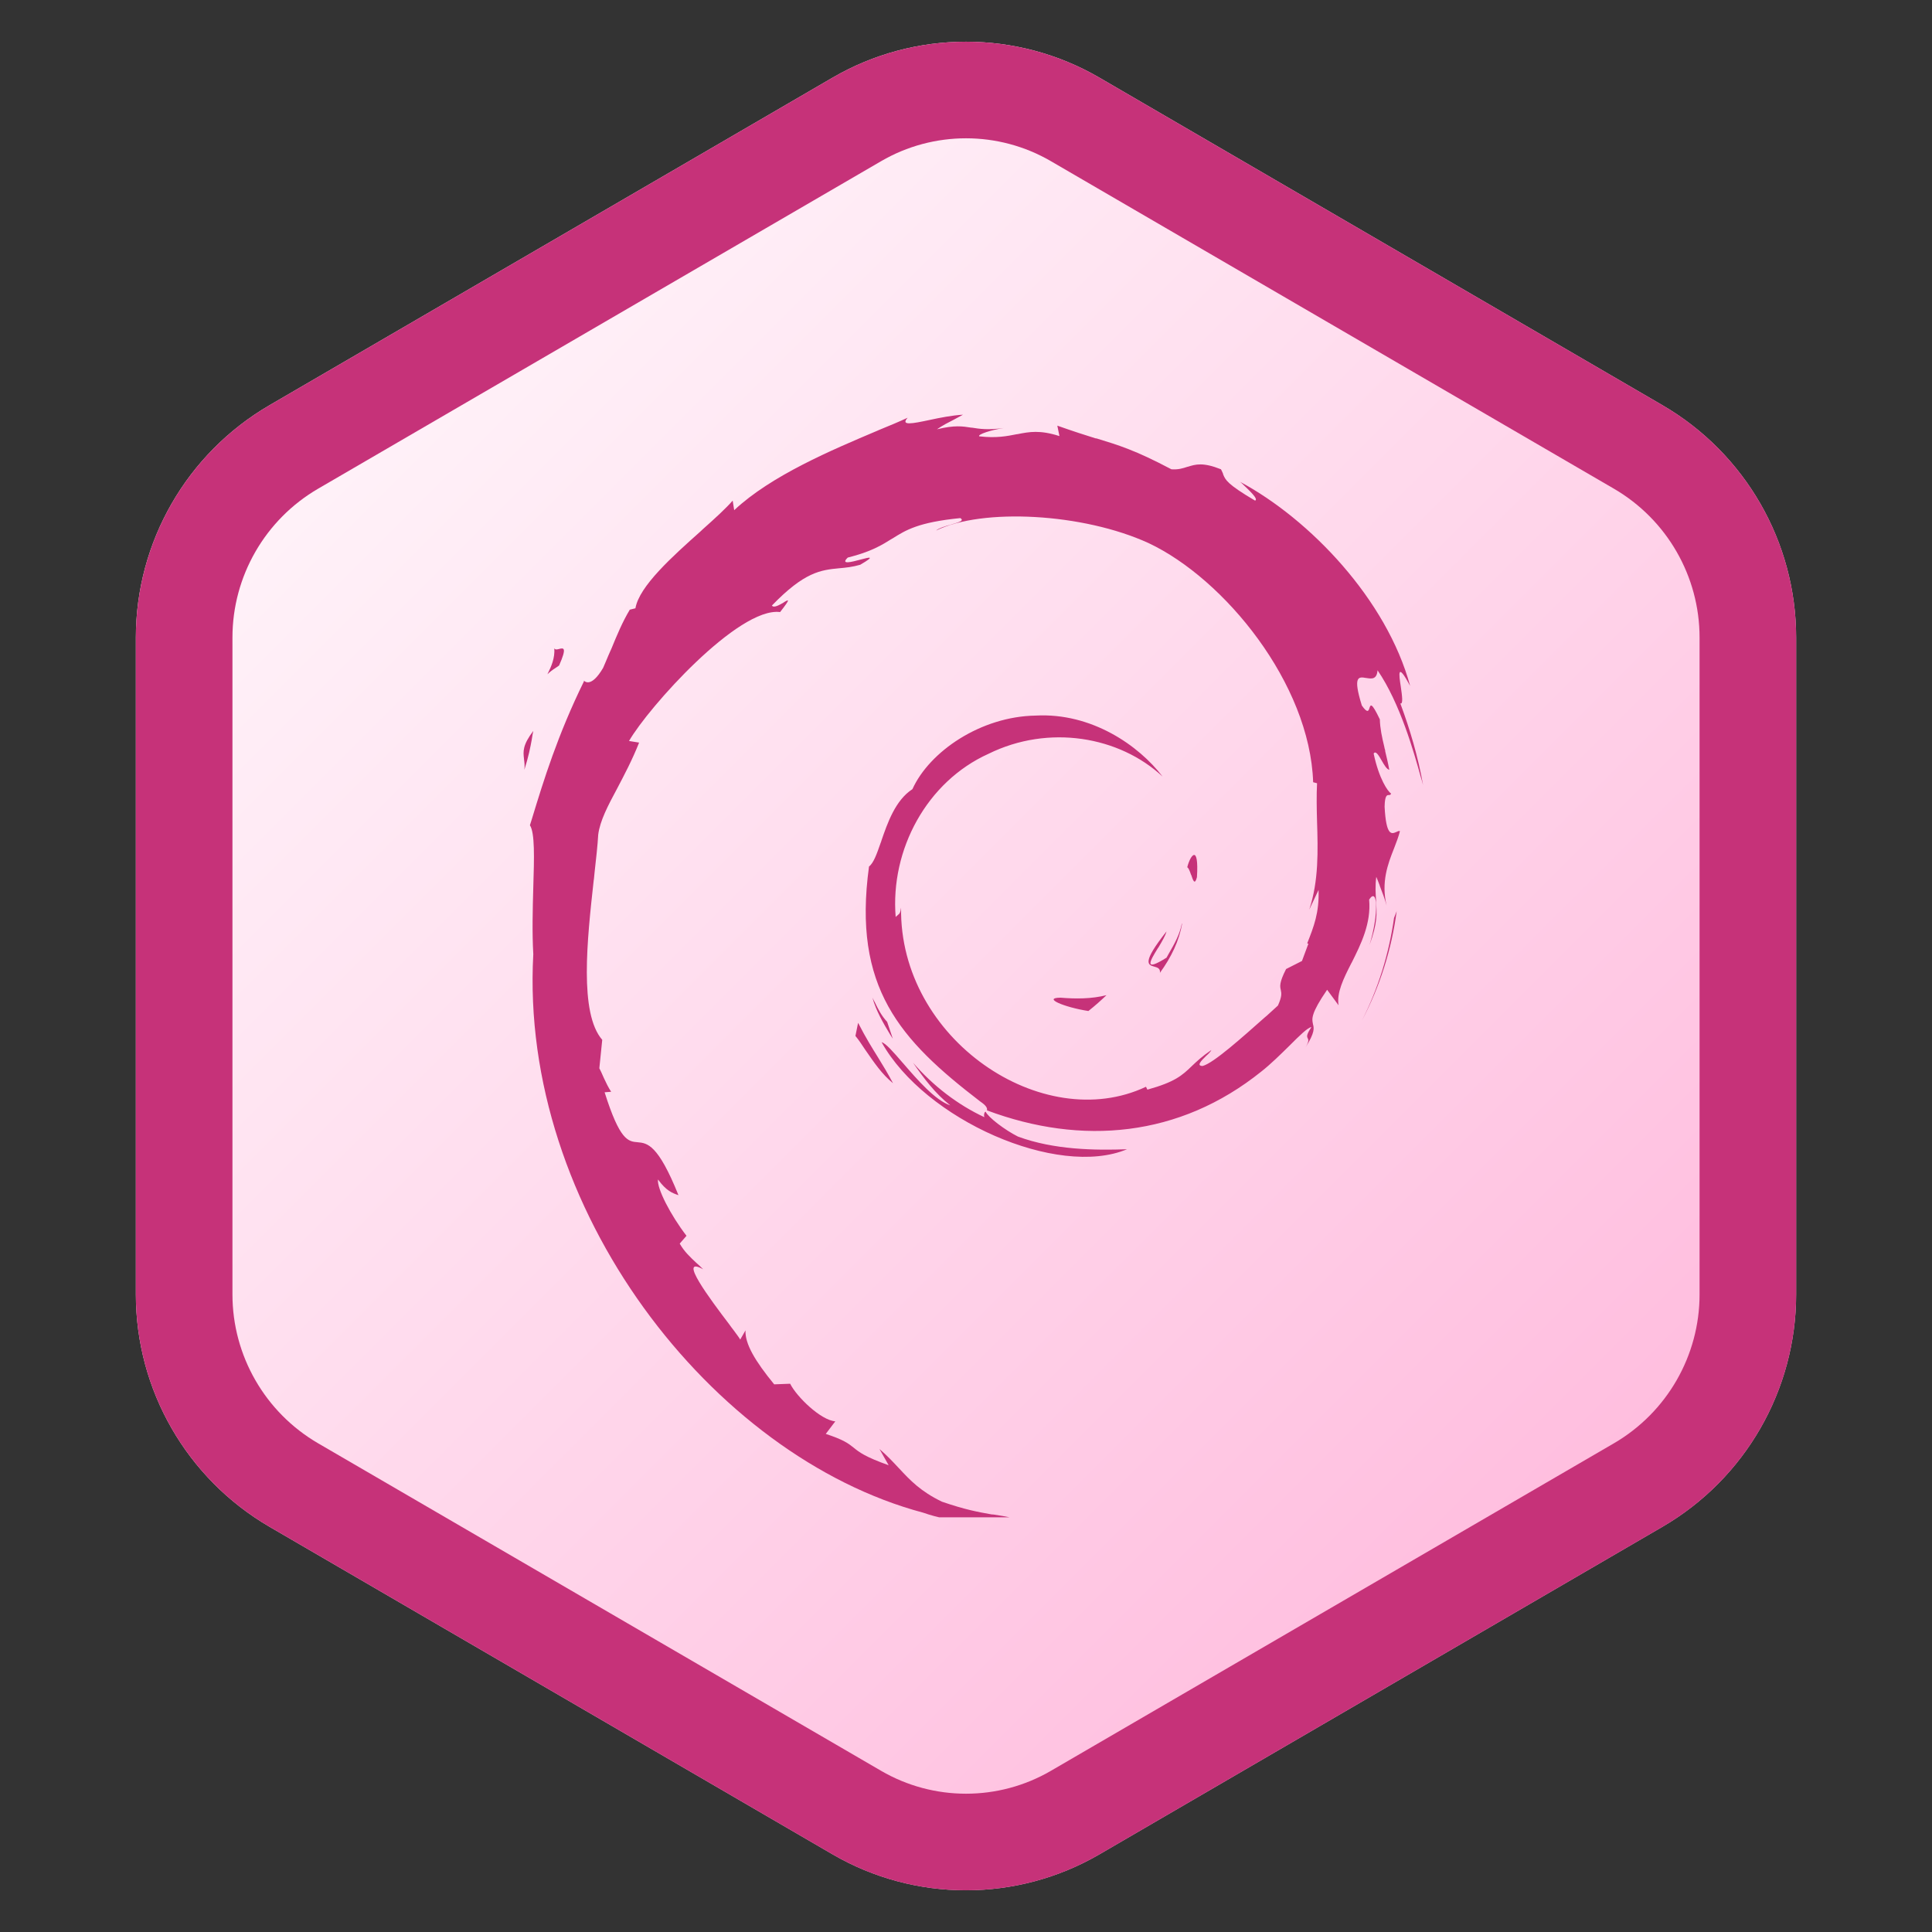
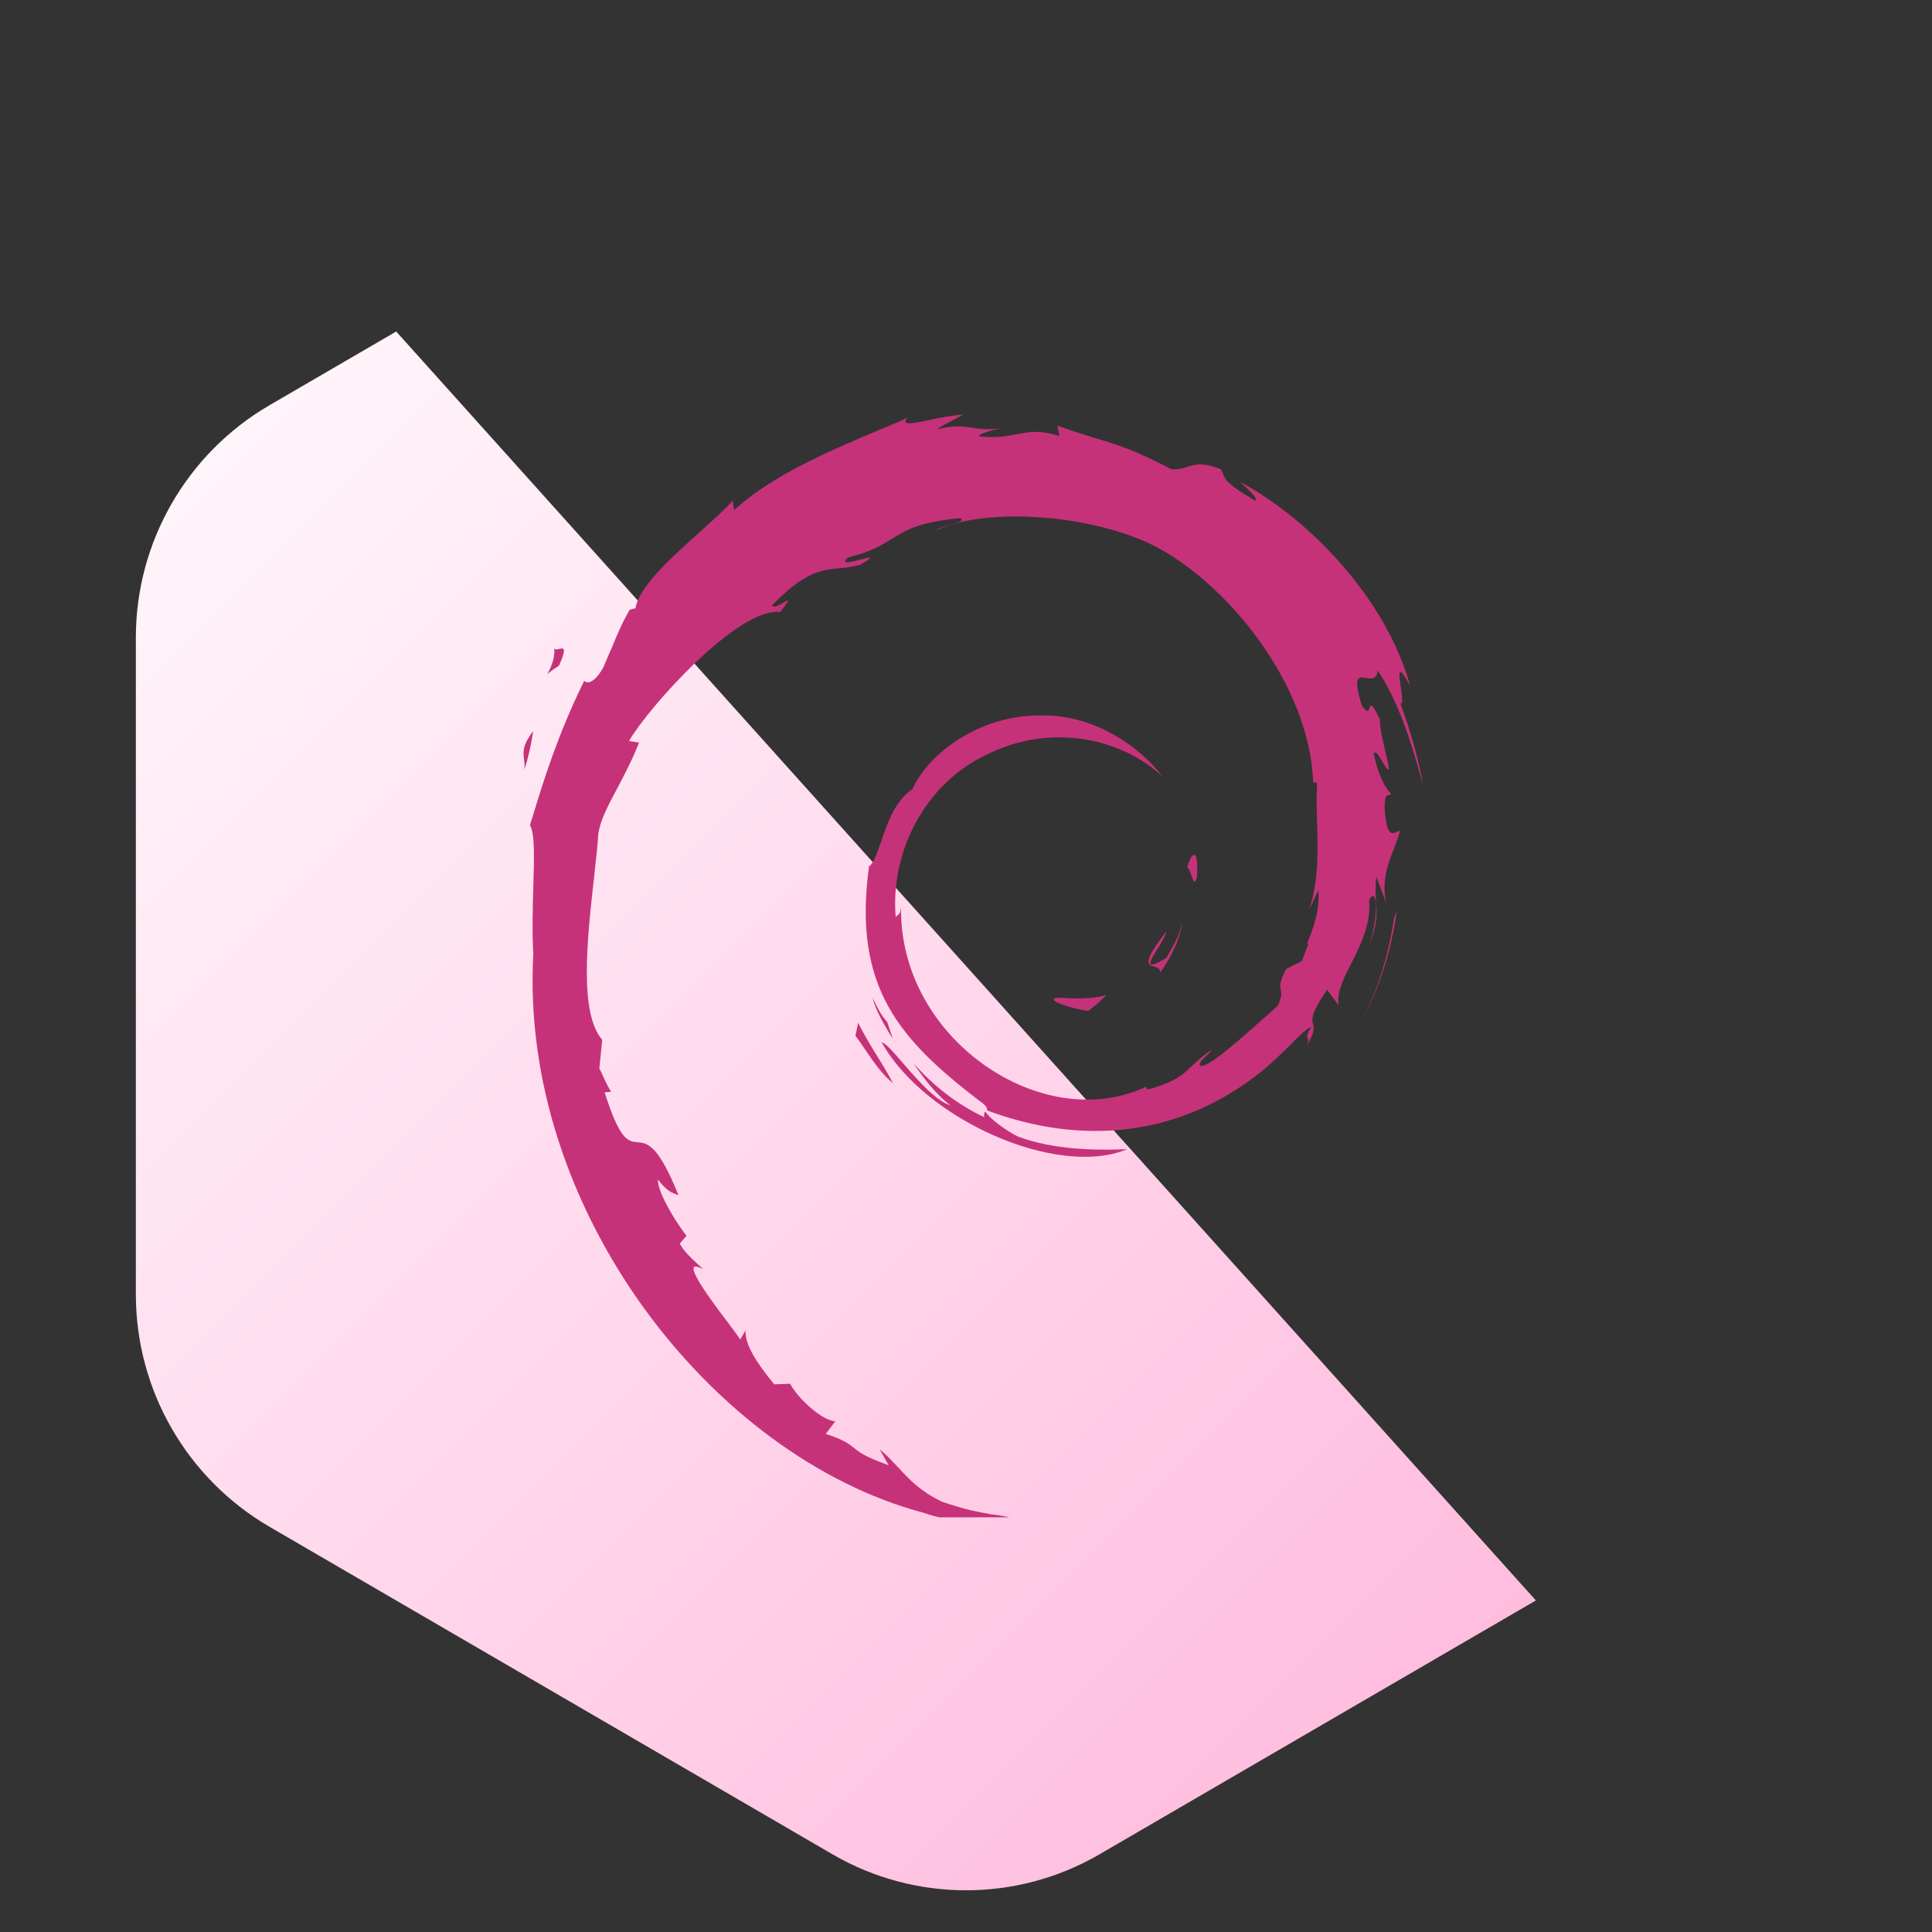
<svg xmlns="http://www.w3.org/2000/svg" width="80" zoomAndPan="magnify" viewBox="0 0 60 60" height="80" preserveAspectRatio="xMidYMid meet" version="1.0">
  <rect x="0" y="0" width="60" height="60" fill="#333333" stroke="none" />
  <defs>
    <clipPath id="f3904dd6b7">
      <path d="M 4.219 1.293 L 55.781 1.293 L 55.781 58.703 L 4.219 58.703 Z M 4.219 1.293 " clip-rule="nonzero" />
    </clipPath>
    <clipPath id="fc0b865da6">
      <path d="M 34.148 2.414 L 51.633 12.586 C 54.199 14.082 55.781 16.828 55.781 19.801 L 55.781 40.199 C 55.781 43.172 54.199 45.918 51.633 47.414 L 34.148 57.586 C 31.586 59.078 28.414 59.078 25.852 57.586 L 8.367 47.414 C 5.801 45.918 4.219 43.172 4.219 40.199 L 4.219 19.801 C 4.219 16.828 5.801 14.082 8.367 12.586 L 25.852 2.414 C 28.414 0.922 31.586 0.922 34.148 2.414 Z M 34.148 2.414 " clip-rule="nonzero" />
    </clipPath>
    <linearGradient x1="-7.259" gradientTransform="matrix(0.201, 0, 0, 0.201, 4.219, -0)" y1="13.687" x2="263.258" gradientUnits="userSpaceOnUse" y2="284.203" id="faa2343ff1">
      <stop stop-opacity="1" stop-color="rgb(100%, 99.998%, 99.998%)" offset="0" />
      <stop stop-opacity="1" stop-color="rgb(100%, 99.878%, 99.939%)" offset="0.008" />
      <stop stop-opacity="1" stop-color="rgb(100%, 99.635%, 99.82%)" offset="0.016" />
      <stop stop-opacity="1" stop-color="rgb(100%, 99.393%, 99.699%)" offset="0.023" />
      <stop stop-opacity="1" stop-color="rgb(100%, 99.152%, 99.58%)" offset="0.031" />
      <stop stop-opacity="1" stop-color="rgb(100%, 98.909%, 99.461%)" offset="0.039" />
      <stop stop-opacity="1" stop-color="rgb(100%, 98.666%, 99.341%)" offset="0.047" />
      <stop stop-opacity="1" stop-color="rgb(100%, 98.424%, 99.222%)" offset="0.055" />
      <stop stop-opacity="1" stop-color="rgb(100%, 98.183%, 99.103%)" offset="0.062" />
      <stop stop-opacity="1" stop-color="rgb(100%, 97.94%, 98.982%)" offset="0.07" />
      <stop stop-opacity="1" stop-color="rgb(100%, 97.697%, 98.863%)" offset="0.078" />
      <stop stop-opacity="1" stop-color="rgb(100%, 97.456%, 98.744%)" offset="0.086" />
      <stop stop-opacity="1" stop-color="rgb(100%, 97.214%, 98.624%)" offset="0.094" />
      <stop stop-opacity="1" stop-color="rgb(100%, 96.971%, 98.505%)" offset="0.102" />
      <stop stop-opacity="1" stop-color="rgb(100%, 96.729%, 98.386%)" offset="0.109" />
      <stop stop-opacity="1" stop-color="rgb(100%, 96.487%, 98.265%)" offset="0.117" />
      <stop stop-opacity="1" stop-color="rgb(100%, 96.245%, 98.146%)" offset="0.125" />
      <stop stop-opacity="1" stop-color="rgb(100%, 96.002%, 98.027%)" offset="0.133" />
      <stop stop-opacity="1" stop-color="rgb(100%, 95.761%, 97.906%)" offset="0.141" />
      <stop stop-opacity="1" stop-color="rgb(100%, 95.518%, 97.787%)" offset="0.148" />
      <stop stop-opacity="1" stop-color="rgb(100%, 95.276%, 97.668%)" offset="0.156" />
      <stop stop-opacity="1" stop-color="rgb(100%, 95.033%, 97.548%)" offset="0.164" />
      <stop stop-opacity="1" stop-color="rgb(100%, 94.792%, 97.429%)" offset="0.172" />
      <stop stop-opacity="1" stop-color="rgb(100%, 94.55%, 97.31%)" offset="0.18" />
      <stop stop-opacity="1" stop-color="rgb(100%, 94.307%, 97.189%)" offset="0.188" />
      <stop stop-opacity="1" stop-color="rgb(100%, 94.066%, 97.07%)" offset="0.195" />
      <stop stop-opacity="1" stop-color="rgb(100%, 93.823%, 96.951%)" offset="0.203" />
      <stop stop-opacity="1" stop-color="rgb(100%, 93.581%, 96.831%)" offset="0.211" />
      <stop stop-opacity="1" stop-color="rgb(100%, 93.338%, 96.712%)" offset="0.219" />
      <stop stop-opacity="1" stop-color="rgb(100%, 93.097%, 96.593%)" offset="0.227" />
      <stop stop-opacity="1" stop-color="rgb(100%, 92.854%, 96.472%)" offset="0.234" />
      <stop stop-opacity="1" stop-color="rgb(100%, 92.612%, 96.353%)" offset="0.242" />
      <stop stop-opacity="1" stop-color="rgb(100%, 92.369%, 96.234%)" offset="0.25" />
      <stop stop-opacity="1" stop-color="rgb(100%, 92.128%, 96.114%)" offset="0.258" />
      <stop stop-opacity="1" stop-color="rgb(100%, 91.885%, 95.995%)" offset="0.266" />
      <stop stop-opacity="1" stop-color="rgb(100%, 91.643%, 95.876%)" offset="0.273" />
      <stop stop-opacity="1" stop-color="rgb(100%, 91.402%, 95.755%)" offset="0.281" />
      <stop stop-opacity="1" stop-color="rgb(100%, 91.159%, 95.636%)" offset="0.289" />
      <stop stop-opacity="1" stop-color="rgb(100%, 90.916%, 95.517%)" offset="0.297" />
      <stop stop-opacity="1" stop-color="rgb(100%, 90.674%, 95.396%)" offset="0.305" />
      <stop stop-opacity="1" stop-color="rgb(100%, 90.433%, 95.277%)" offset="0.312" />
      <stop stop-opacity="1" stop-color="rgb(100%, 90.19%, 95.158%)" offset="0.32" />
      <stop stop-opacity="1" stop-color="rgb(100%, 89.948%, 95.038%)" offset="0.328" />
      <stop stop-opacity="1" stop-color="rgb(100%, 89.706%, 94.919%)" offset="0.336" />
      <stop stop-opacity="1" stop-color="rgb(100%, 89.464%, 94.8%)" offset="0.344" />
      <stop stop-opacity="1" stop-color="rgb(100%, 89.221%, 94.679%)" offset="0.352" />
      <stop stop-opacity="1" stop-color="rgb(100%, 88.979%, 94.56%)" offset="0.359" />
      <stop stop-opacity="1" stop-color="rgb(100%, 88.737%, 94.441%)" offset="0.367" />
      <stop stop-opacity="1" stop-color="rgb(100%, 88.495%, 94.321%)" offset="0.375" />
      <stop stop-opacity="1" stop-color="rgb(100%, 88.252%, 94.202%)" offset="0.383" />
      <stop stop-opacity="1" stop-color="rgb(100%, 88.011%, 94.083%)" offset="0.391" />
      <stop stop-opacity="1" stop-color="rgb(100%, 87.769%, 93.962%)" offset="0.398" />
      <stop stop-opacity="1" stop-color="rgb(100%, 87.526%, 93.843%)" offset="0.406" />
      <stop stop-opacity="1" stop-color="rgb(100%, 87.283%, 93.724%)" offset="0.414" />
      <stop stop-opacity="1" stop-color="rgb(100%, 87.042%, 93.604%)" offset="0.422" />
      <stop stop-opacity="1" stop-color="rgb(100%, 86.8%, 93.484%)" offset="0.43" />
      <stop stop-opacity="1" stop-color="rgb(100%, 86.557%, 93.365%)" offset="0.438" />
      <stop stop-opacity="1" stop-color="rgb(100%, 86.314%, 93.245%)" offset="0.445" />
      <stop stop-opacity="1" stop-color="rgb(100%, 86.073%, 93.126%)" offset="0.453" />
      <stop stop-opacity="1" stop-color="rgb(100%, 85.831%, 93.007%)" offset="0.461" />
      <stop stop-opacity="1" stop-color="rgb(100%, 85.588%, 92.886%)" offset="0.469" />
      <stop stop-opacity="1" stop-color="rgb(100%, 85.347%, 92.767%)" offset="0.473" />
      <stop stop-opacity="1" stop-color="rgb(100%, 85.226%, 92.708%)" offset="0.477" />
      <stop stop-opacity="1" stop-color="rgb(100%, 85.104%, 92.648%)" offset="0.484" />
      <stop stop-opacity="1" stop-color="rgb(100%, 84.862%, 92.528%)" offset="0.492" />
      <stop stop-opacity="1" stop-color="rgb(100%, 84.619%, 92.409%)" offset="0.5" />
      <stop stop-opacity="1" stop-color="rgb(100%, 84.378%, 92.29%)" offset="0.508" />
      <stop stop-opacity="1" stop-color="rgb(100%, 84.135%, 92.169%)" offset="0.516" />
      <stop stop-opacity="1" stop-color="rgb(100%, 83.893%, 92.05%)" offset="0.523" />
      <stop stop-opacity="1" stop-color="rgb(100%, 83.652%, 91.931%)" offset="0.527" />
      <stop stop-opacity="1" stop-color="rgb(100%, 83.531%, 91.872%)" offset="0.531" />
      <stop stop-opacity="1" stop-color="rgb(100%, 83.409%, 91.811%)" offset="0.539" />
      <stop stop-opacity="1" stop-color="rgb(100%, 83.167%, 91.692%)" offset="0.547" />
      <stop stop-opacity="1" stop-color="rgb(100%, 82.924%, 91.573%)" offset="0.555" />
      <stop stop-opacity="1" stop-color="rgb(100%, 82.683%, 91.452%)" offset="0.562" />
      <stop stop-opacity="1" stop-color="rgb(100%, 82.44%, 91.333%)" offset="0.57" />
      <stop stop-opacity="1" stop-color="rgb(100%, 82.198%, 91.214%)" offset="0.578" />
      <stop stop-opacity="1" stop-color="rgb(100%, 81.956%, 91.093%)" offset="0.586" />
      <stop stop-opacity="1" stop-color="rgb(100%, 81.714%, 90.974%)" offset="0.594" />
      <stop stop-opacity="1" stop-color="rgb(100%, 81.471%, 90.855%)" offset="0.602" />
      <stop stop-opacity="1" stop-color="rgb(100%, 81.229%, 90.735%)" offset="0.609" />
      <stop stop-opacity="1" stop-color="rgb(100%, 80.988%, 90.616%)" offset="0.617" />
      <stop stop-opacity="1" stop-color="rgb(100%, 80.745%, 90.497%)" offset="0.625" />
      <stop stop-opacity="1" stop-color="rgb(100%, 80.502%, 90.376%)" offset="0.633" />
      <stop stop-opacity="1" stop-color="rgb(100%, 80.26%, 90.257%)" offset="0.641" />
      <stop stop-opacity="1" stop-color="rgb(100%, 80.019%, 90.138%)" offset="0.648" />
      <stop stop-opacity="1" stop-color="rgb(100%, 79.776%, 90.018%)" offset="0.656" />
      <stop stop-opacity="1" stop-color="rgb(100%, 79.533%, 89.899%)" offset="0.664" />
      <stop stop-opacity="1" stop-color="rgb(100%, 79.292%, 89.78%)" offset="0.672" />
      <stop stop-opacity="1" stop-color="rgb(100%, 79.05%, 89.659%)" offset="0.68" />
      <stop stop-opacity="1" stop-color="rgb(100%, 78.807%, 89.54%)" offset="0.688" />
      <stop stop-opacity="1" stop-color="rgb(100%, 78.564%, 89.421%)" offset="0.695" />
      <stop stop-opacity="1" stop-color="rgb(100%, 78.323%, 89.301%)" offset="0.703" />
      <stop stop-opacity="1" stop-color="rgb(100%, 78.081%, 89.182%)" offset="0.711" />
      <stop stop-opacity="1" stop-color="rgb(100%, 77.838%, 89.062%)" offset="0.719" />
      <stop stop-opacity="1" stop-color="rgb(100%, 77.597%, 88.942%)" offset="0.727" />
      <stop stop-opacity="1" stop-color="rgb(100%, 77.354%, 88.823%)" offset="0.734" />
      <stop stop-opacity="1" stop-color="rgb(100%, 77.112%, 88.704%)" offset="0.742" />
      <stop stop-opacity="1" stop-color="rgb(100%, 76.869%, 88.583%)" offset="0.75" />
      <stop stop-opacity="1" stop-color="rgb(100%, 76.628%, 88.464%)" offset="0.758" />
      <stop stop-opacity="1" stop-color="rgb(100%, 76.385%, 88.345%)" offset="0.766" />
      <stop stop-opacity="1" stop-color="rgb(100%, 76.143%, 88.225%)" offset="0.773" />
      <stop stop-opacity="1" stop-color="rgb(100%, 75.902%, 88.106%)" offset="0.781" />
      <stop stop-opacity="1" stop-color="rgb(100%, 75.659%, 87.987%)" offset="0.789" />
      <stop stop-opacity="1" stop-color="rgb(100%, 75.417%, 87.866%)" offset="0.797" />
      <stop stop-opacity="1" stop-color="rgb(100%, 75.174%, 87.747%)" offset="0.805" />
      <stop stop-opacity="1" stop-color="rgb(100%, 74.933%, 87.628%)" offset="0.812" />
      <stop stop-opacity="1" stop-color="rgb(100%, 74.69%, 87.508%)" offset="0.82" />
      <stop stop-opacity="1" stop-color="rgb(100%, 74.448%, 87.389%)" offset="0.828" />
      <stop stop-opacity="1" stop-color="rgb(100%, 74.205%, 87.27%)" offset="0.836" />
      <stop stop-opacity="1" stop-color="rgb(100%, 73.964%, 87.149%)" offset="0.844" />
      <stop stop-opacity="1" stop-color="rgb(100%, 73.721%, 87.03%)" offset="0.852" />
      <stop stop-opacity="1" stop-color="rgb(100%, 73.479%, 86.911%)" offset="0.859" />
      <stop stop-opacity="1" stop-color="rgb(100%, 73.238%, 86.79%)" offset="0.867" />
      <stop stop-opacity="1" stop-color="rgb(100%, 72.995%, 86.671%)" offset="0.875" />
      <stop stop-opacity="1" stop-color="rgb(100%, 72.752%, 86.552%)" offset="0.883" />
      <stop stop-opacity="1" stop-color="rgb(100%, 72.51%, 86.432%)" offset="0.891" />
      <stop stop-opacity="1" stop-color="rgb(100%, 72.269%, 86.313%)" offset="0.898" />
      <stop stop-opacity="1" stop-color="rgb(100%, 72.026%, 86.194%)" offset="0.906" />
      <stop stop-opacity="1" stop-color="rgb(100%, 71.783%, 86.073%)" offset="0.914" />
      <stop stop-opacity="1" stop-color="rgb(100%, 71.542%, 85.954%)" offset="0.922" />
      <stop stop-opacity="1" stop-color="rgb(100%, 71.3%, 85.835%)" offset="0.93" />
      <stop stop-opacity="1" stop-color="rgb(100%, 71.057%, 85.715%)" offset="0.938" />
      <stop stop-opacity="1" stop-color="rgb(100%, 70.815%, 85.596%)" offset="0.945" />
      <stop stop-opacity="1" stop-color="rgb(100%, 70.573%, 85.477%)" offset="0.953" />
      <stop stop-opacity="1" stop-color="rgb(100%, 70.331%, 85.356%)" offset="0.961" />
      <stop stop-opacity="1" stop-color="rgb(100%, 70.088%, 85.237%)" offset="0.969" />
      <stop stop-opacity="1" stop-color="rgb(100%, 69.847%, 85.118%)" offset="0.977" />
      <stop stop-opacity="1" stop-color="rgb(100%, 69.604%, 84.998%)" offset="0.984" />
      <stop stop-opacity="1" stop-color="rgb(100%, 69.362%, 84.879%)" offset="0.992" />
      <stop stop-opacity="1" stop-color="rgb(100%, 69.119%, 84.76%)" offset="1" />
    </linearGradient>
    <clipPath id="abf2a92569">
-       <path d="M 4.219 1 L 55.781 1 L 55.781 59 L 4.219 59 Z M 4.219 1 " clip-rule="nonzero" />
-     </clipPath>
+       </clipPath>
    <clipPath id="01c10202db">
-       <path d="M 34.148 2.414 L 51.633 12.586 C 54.199 14.082 55.781 16.828 55.781 19.801 L 55.781 40.199 C 55.781 43.172 54.199 45.918 51.633 47.414 L 34.148 57.586 C 31.586 59.078 28.414 59.078 25.852 57.586 L 8.367 47.414 C 5.801 45.918 4.219 43.172 4.219 40.199 L 4.219 19.801 C 4.219 16.828 5.801 14.082 8.367 12.586 L 25.852 2.414 C 28.414 0.922 31.586 0.922 34.148 2.414 Z M 34.148 2.414 " clip-rule="nonzero" />
-     </clipPath>
+       </clipPath>
    <clipPath id="a8a8adb7d7">
      <path d="M 16 12.621 L 45 12.621 L 45 47.121 L 16 47.121 Z M 16 12.621 " clip-rule="nonzero" />
    </clipPath>
  </defs>
  <g clip-path="url(#f3904dd6b7)">
    <g clip-path="url(#fc0b865da6)">
-       <path fill="url(#faa2343ff1)" d="M 4.219 1.293 L 4.219 58.703 L 55.781 58.703 L 55.781 1.293 Z M 4.219 1.293 " fill-rule="nonzero" />
+       <path fill="url(#faa2343ff1)" d="M 4.219 1.293 L 4.219 58.703 L 55.781 58.703 Z M 4.219 1.293 " fill-rule="nonzero" />
    </g>
  </g>
  <g clip-path="url(#abf2a92569)">
    <g clip-path="url(#01c10202db)">
      <path stroke-linecap="butt" transform="matrix(0.75, 0, 0, 0.75, 4.219, 0)" fill="none" stroke-linejoin="miter" d="M 39.906 3.219 L 63.219 16.781 C 66.641 18.776 68.75 22.437 68.75 26.401 L 68.75 53.599 C 68.75 57.562 66.641 61.224 63.219 63.219 L 39.906 76.781 C 36.49 78.771 32.26 78.771 28.844 76.781 L 5.531 63.219 C 2.109 61.224 0 57.562 0 53.599 L 0 26.401 C 0 22.437 2.109 18.776 5.531 16.781 L 28.844 3.219 C 32.26 1.229 36.49 1.229 39.906 3.219 Z M 39.906 3.219 " stroke="#c63279" stroke-width="8" stroke-opacity="1" stroke-miterlimit="4" />
    </g>
  </g>
  <g clip-path="url(#a8a8adb7d7)">
    <path fill="#c63279" d="M 40.598 29.293 C 40.801 28.777 40.973 28.344 40.949 27.637 L 40.66 28.25 C 40.957 27.352 40.93 26.41 40.902 25.508 C 40.891 25.102 40.883 24.707 40.902 24.324 L 40.781 24.293 C 40.68 21.227 38.027 17.977 35.672 16.867 C 33.637 15.934 30.508 15.77 29.07 16.477 C 29.156 16.402 29.355 16.34 29.531 16.293 L 29.551 16.285 C 29.777 16.219 29.957 16.172 29.824 16.09 C 28.52 16.219 28.133 16.461 27.711 16.727 L 27.707 16.727 C 27.395 16.922 27.062 17.133 26.328 17.316 C 26.09 17.547 26.445 17.453 26.723 17.379 C 27 17.305 27.211 17.25 26.715 17.539 C 26.477 17.609 26.266 17.629 26.062 17.648 L 26.059 17.648 C 25.492 17.703 24.984 17.758 23.973 18.805 C 24.027 18.891 24.203 18.789 24.332 18.715 L 24.34 18.707 C 24.496 18.613 24.57 18.57 24.227 19.008 C 22.93 18.844 20.133 21.973 19.535 23.012 L 19.848 23.062 C 19.633 23.605 19.387 24.066 19.172 24.477 C 18.879 25.023 18.633 25.488 18.578 25.922 C 18.559 26.266 18.512 26.668 18.465 27.094 L 18.445 27.297 L 18.438 27.34 C 18.234 29.191 17.984 31.465 18.703 32.293 L 18.613 33.176 C 18.656 33.254 18.688 33.332 18.723 33.41 C 18.734 33.438 18.75 33.465 18.758 33.488 C 18.824 33.629 18.891 33.77 18.98 33.906 L 18.777 33.922 C 19.25 35.422 19.508 35.449 19.801 35.473 C 20.102 35.5 20.434 35.535 21.07 37.117 C 20.887 37.055 20.695 36.988 20.434 36.629 C 20.398 36.906 20.824 37.734 21.32 38.379 L 21.109 38.621 C 21.254 38.875 21.438 39.043 21.625 39.219 C 21.695 39.281 21.77 39.348 21.836 39.418 C 21.027 38.977 22.055 40.348 22.645 41.125 C 22.699 41.203 22.746 41.262 22.793 41.324 C 22.887 41.453 22.965 41.555 22.988 41.602 L 23.152 41.316 C 23.133 41.73 23.445 42.262 24.043 42.992 L 24.539 42.973 C 24.742 43.379 25.488 44.105 25.941 44.141 L 25.645 44.531 C 26.191 44.711 26.344 44.824 26.504 44.953 C 26.68 45.098 26.871 45.246 27.598 45.504 L 27.312 45 C 27.551 45.203 27.734 45.402 27.91 45.59 L 27.918 45.598 C 28.27 45.977 28.59 46.316 29.254 46.637 C 29.98 46.887 30.379 46.957 30.793 47.031 C 30.812 47.031 30.836 47.035 30.855 47.035 C 31.223 47.09 31.613 47.16 32.266 47.344 C 32.191 47.336 32.117 47.336 32.043 47.336 C 31.887 47.328 31.723 47.328 31.566 47.328 C 30.59 47.316 29.586 47.301 28.668 46.977 C 22.113 45.23 16.125 37.543 16.562 29.633 C 16.523 28.961 16.543 28.215 16.562 27.551 C 16.59 26.633 16.613 25.867 16.457 25.629 L 16.523 25.418 C 16.883 24.238 17.316 22.828 18.137 21.156 L 18.133 21.145 L 18.133 21.137 C 18.16 21.164 18.363 21.367 18.73 20.742 C 18.785 20.621 18.836 20.492 18.891 20.363 C 18.926 20.289 18.953 20.215 18.988 20.145 C 19.156 19.734 19.332 19.312 19.559 18.934 L 19.734 18.891 C 19.848 18.207 20.887 17.277 21.754 16.504 L 21.828 16.434 C 22.215 16.09 22.555 15.777 22.754 15.547 L 22.801 15.844 C 23.953 14.766 25.828 13.977 27.25 13.375 L 27.285 13.359 C 27.609 13.227 27.918 13.098 28.188 12.973 C 27.957 13.23 28.336 13.156 28.867 13.043 C 29.191 12.973 29.57 12.898 29.906 12.879 L 29.641 13.023 C 29.457 13.117 29.273 13.211 29.098 13.332 C 29.648 13.199 29.891 13.238 30.164 13.281 L 30.184 13.281 C 30.422 13.32 30.68 13.359 31.172 13.293 C 30.793 13.348 30.34 13.496 30.414 13.551 C 30.949 13.613 31.281 13.543 31.582 13.484 L 31.594 13.484 C 31.969 13.41 32.293 13.348 32.902 13.543 L 32.836 13.219 C 33.332 13.395 33.699 13.512 34.023 13.613 L 34.059 13.617 C 34.734 13.824 35.25 13.977 36.379 14.574 C 36.594 14.59 36.738 14.543 36.879 14.496 L 36.887 14.496 C 37.133 14.418 37.363 14.352 37.918 14.574 C 37.938 14.609 37.953 14.645 37.965 14.672 C 37.973 14.684 37.98 14.703 37.984 14.719 L 37.984 14.727 C 38.055 14.902 38.109 15.035 38.977 15.547 C 39.094 15.5 38.793 15.227 38.543 14.988 L 38.535 14.984 C 38.523 14.977 38.516 14.961 38.5 14.957 C 40.688 16.129 43.066 18.625 43.793 21.301 C 43.387 20.547 43.441 20.926 43.504 21.332 C 43.543 21.605 43.582 21.883 43.488 21.844 C 43.793 22.664 44.039 23.504 44.195 24.379 L 44.141 24.184 L 44.133 24.164 C 43.91 23.355 43.48 21.836 42.781 20.816 C 42.758 21.109 42.594 21.082 42.43 21.055 L 42.422 21.055 C 42.199 21.016 42.004 20.98 42.293 21.91 C 42.473 22.168 42.504 22.074 42.531 21.984 C 42.566 21.883 42.594 21.801 42.852 22.34 C 42.859 22.617 42.918 22.895 42.992 23.199 L 43 23.242 C 43.008 23.262 43.008 23.273 43.016 23.293 L 43.02 23.336 C 43.062 23.512 43.109 23.703 43.145 23.906 C 43.066 23.891 42.988 23.758 42.91 23.621 C 42.816 23.457 42.723 23.301 42.66 23.402 C 42.824 24.184 43.102 24.586 43.203 24.645 C 43.184 24.688 43.164 24.691 43.129 24.691 C 43.074 24.691 43.008 24.699 43 25.051 C 43.047 25.98 43.223 25.898 43.359 25.84 C 43.402 25.82 43.441 25.797 43.477 25.812 C 43.434 25.98 43.367 26.16 43.293 26.348 C 43.102 26.828 42.887 27.395 43.062 28.121 C 43.008 27.914 42.926 27.711 42.852 27.516 L 42.844 27.488 L 42.805 27.387 C 42.781 27.332 42.762 27.277 42.742 27.23 C 42.703 27.527 42.723 27.754 42.734 27.949 L 42.734 27.996 C 42.762 28.355 42.781 28.676 42.531 29.348 C 42.824 28.383 42.789 27.523 42.52 27.938 C 42.586 28.676 42.266 29.32 41.977 29.898 L 41.969 29.91 C 41.723 30.391 41.508 30.828 41.57 31.219 L 41.215 30.738 C 40.707 31.477 40.742 31.641 40.773 31.789 L 40.773 31.797 C 40.809 31.926 40.844 32.055 40.543 32.531 C 40.66 32.332 40.633 32.285 40.613 32.246 C 40.586 32.191 40.562 32.145 40.727 31.898 C 40.617 31.906 40.355 32.164 40.043 32.477 C 39.777 32.738 39.465 33.047 39.172 33.277 C 36.629 35.32 33.59 35.582 30.652 34.484 C 30.664 34.414 30.637 34.34 30.441 34.207 C 27.945 32.293 26.473 30.672 26.988 26.91 C 27.129 26.805 27.23 26.52 27.348 26.18 L 27.359 26.152 L 27.367 26.133 L 27.367 26.125 C 27.562 25.555 27.809 24.848 28.336 24.508 C 28.867 23.336 30.461 22.25 32.164 22.223 C 33.902 22.129 35.367 23.152 36.105 24.117 C 34.762 22.867 32.57 22.488 30.699 23.41 C 28.785 24.273 27.645 26.383 27.816 28.48 C 27.836 28.453 27.855 28.438 27.875 28.426 L 27.891 28.41 C 27.93 28.379 27.965 28.352 27.984 28.188 C 27.922 32.273 32.383 35.266 35.59 33.75 L 35.633 33.84 C 36.492 33.602 36.711 33.398 37.008 33.113 L 37.016 33.105 C 37.164 32.965 37.336 32.801 37.621 32.609 C 37.598 32.66 37.531 32.727 37.457 32.793 C 37.309 32.938 37.145 33.102 37.348 33.105 C 37.688 33.02 38.602 32.195 39.281 31.594 C 39.324 31.559 39.363 31.527 39.398 31.492 C 39.5 31.402 39.586 31.32 39.668 31.246 L 39.688 31.227 C 39.816 30.941 39.797 30.848 39.777 30.75 L 39.777 30.746 C 39.75 30.637 39.723 30.52 39.941 30.094 L 40.434 29.844 C 40.488 29.699 40.539 29.562 40.586 29.434 C 40.598 29.395 40.617 29.355 40.633 29.312 L 40.605 29.301 Z M 38.5 14.957 L 38.488 14.949 Z M 31.613 35.297 C 31.207 35.094 30.684 34.695 30.609 34.523 L 30.582 34.543 C 30.562 34.586 30.551 34.633 30.57 34.695 C 29.742 34.309 28.98 33.723 28.355 33.004 C 28.691 33.488 29.043 33.961 29.512 34.328 C 29.043 34.172 28.484 33.527 28.047 33.02 L 28.039 33.012 C 27.746 32.672 27.504 32.395 27.379 32.367 C 28.723 34.777 32.844 36.594 35 35.691 C 34.004 35.727 32.734 35.711 31.613 35.297 M 36.996 27.176 L 36.988 27.164 C 36.953 27.062 36.914 26.953 36.871 26.934 C 36.969 26.539 37.238 26.207 37.172 27.242 C 37.105 27.5 37.051 27.344 36.996 27.176 M 36.711 28.684 C 36.621 29.219 36.371 29.734 36.023 30.211 C 36.039 30.074 35.945 30.047 35.848 30.02 C 35.652 29.965 35.449 29.91 36.227 28.926 C 36.195 29.055 36.086 29.238 35.977 29.422 L 35.957 29.449 C 35.711 29.848 35.504 30.195 36.227 29.742 L 36.297 29.617 C 36.473 29.312 36.637 29.023 36.703 28.684 Z M 32.938 30.984 C 33.418 31.023 33.895 31.023 34.363 30.906 C 34.191 31.07 34.008 31.234 33.801 31.398 C 33.047 31.281 32.359 30.988 32.938 30.984 M 26.652 31.77 C 26.898 32.25 27.09 32.551 27.266 32.836 L 27.273 32.848 C 27.43 33.102 27.57 33.332 27.734 33.641 C 27.387 33.359 27.145 32.996 26.887 32.625 L 26.863 32.59 C 26.77 32.449 26.676 32.305 26.566 32.172 L 26.648 31.77 Z M 27.164 31.117 C 27.273 31.344 27.379 31.551 27.551 31.734 L 27.727 32.258 L 27.637 32.117 C 27.422 31.758 27.211 31.398 27.094 30.984 L 27.148 31.09 Z M 43.375 28.297 C 43.219 29.477 42.852 30.645 42.289 31.707 C 42.805 30.699 43.137 29.613 43.293 28.508 Z M 17.215 20.133 C 17.242 20.188 17.312 20.168 17.371 20.152 C 17.5 20.121 17.617 20.094 17.363 20.668 C 17.332 20.688 17.297 20.715 17.262 20.738 C 17.168 20.797 17.074 20.867 17 20.941 C 17.129 20.684 17.234 20.438 17.215 20.133 M 16.516 22.961 C 16.469 23.215 16.414 23.5 16.285 23.906 C 16.301 23.777 16.285 23.668 16.273 23.574 L 16.273 23.566 C 16.246 23.336 16.227 23.141 16.562 22.699 C 16.543 22.777 16.531 22.867 16.516 22.957 Z M 16.516 22.961 " fill-opacity="1" fill-rule="nonzero" />
  </g>
</svg>